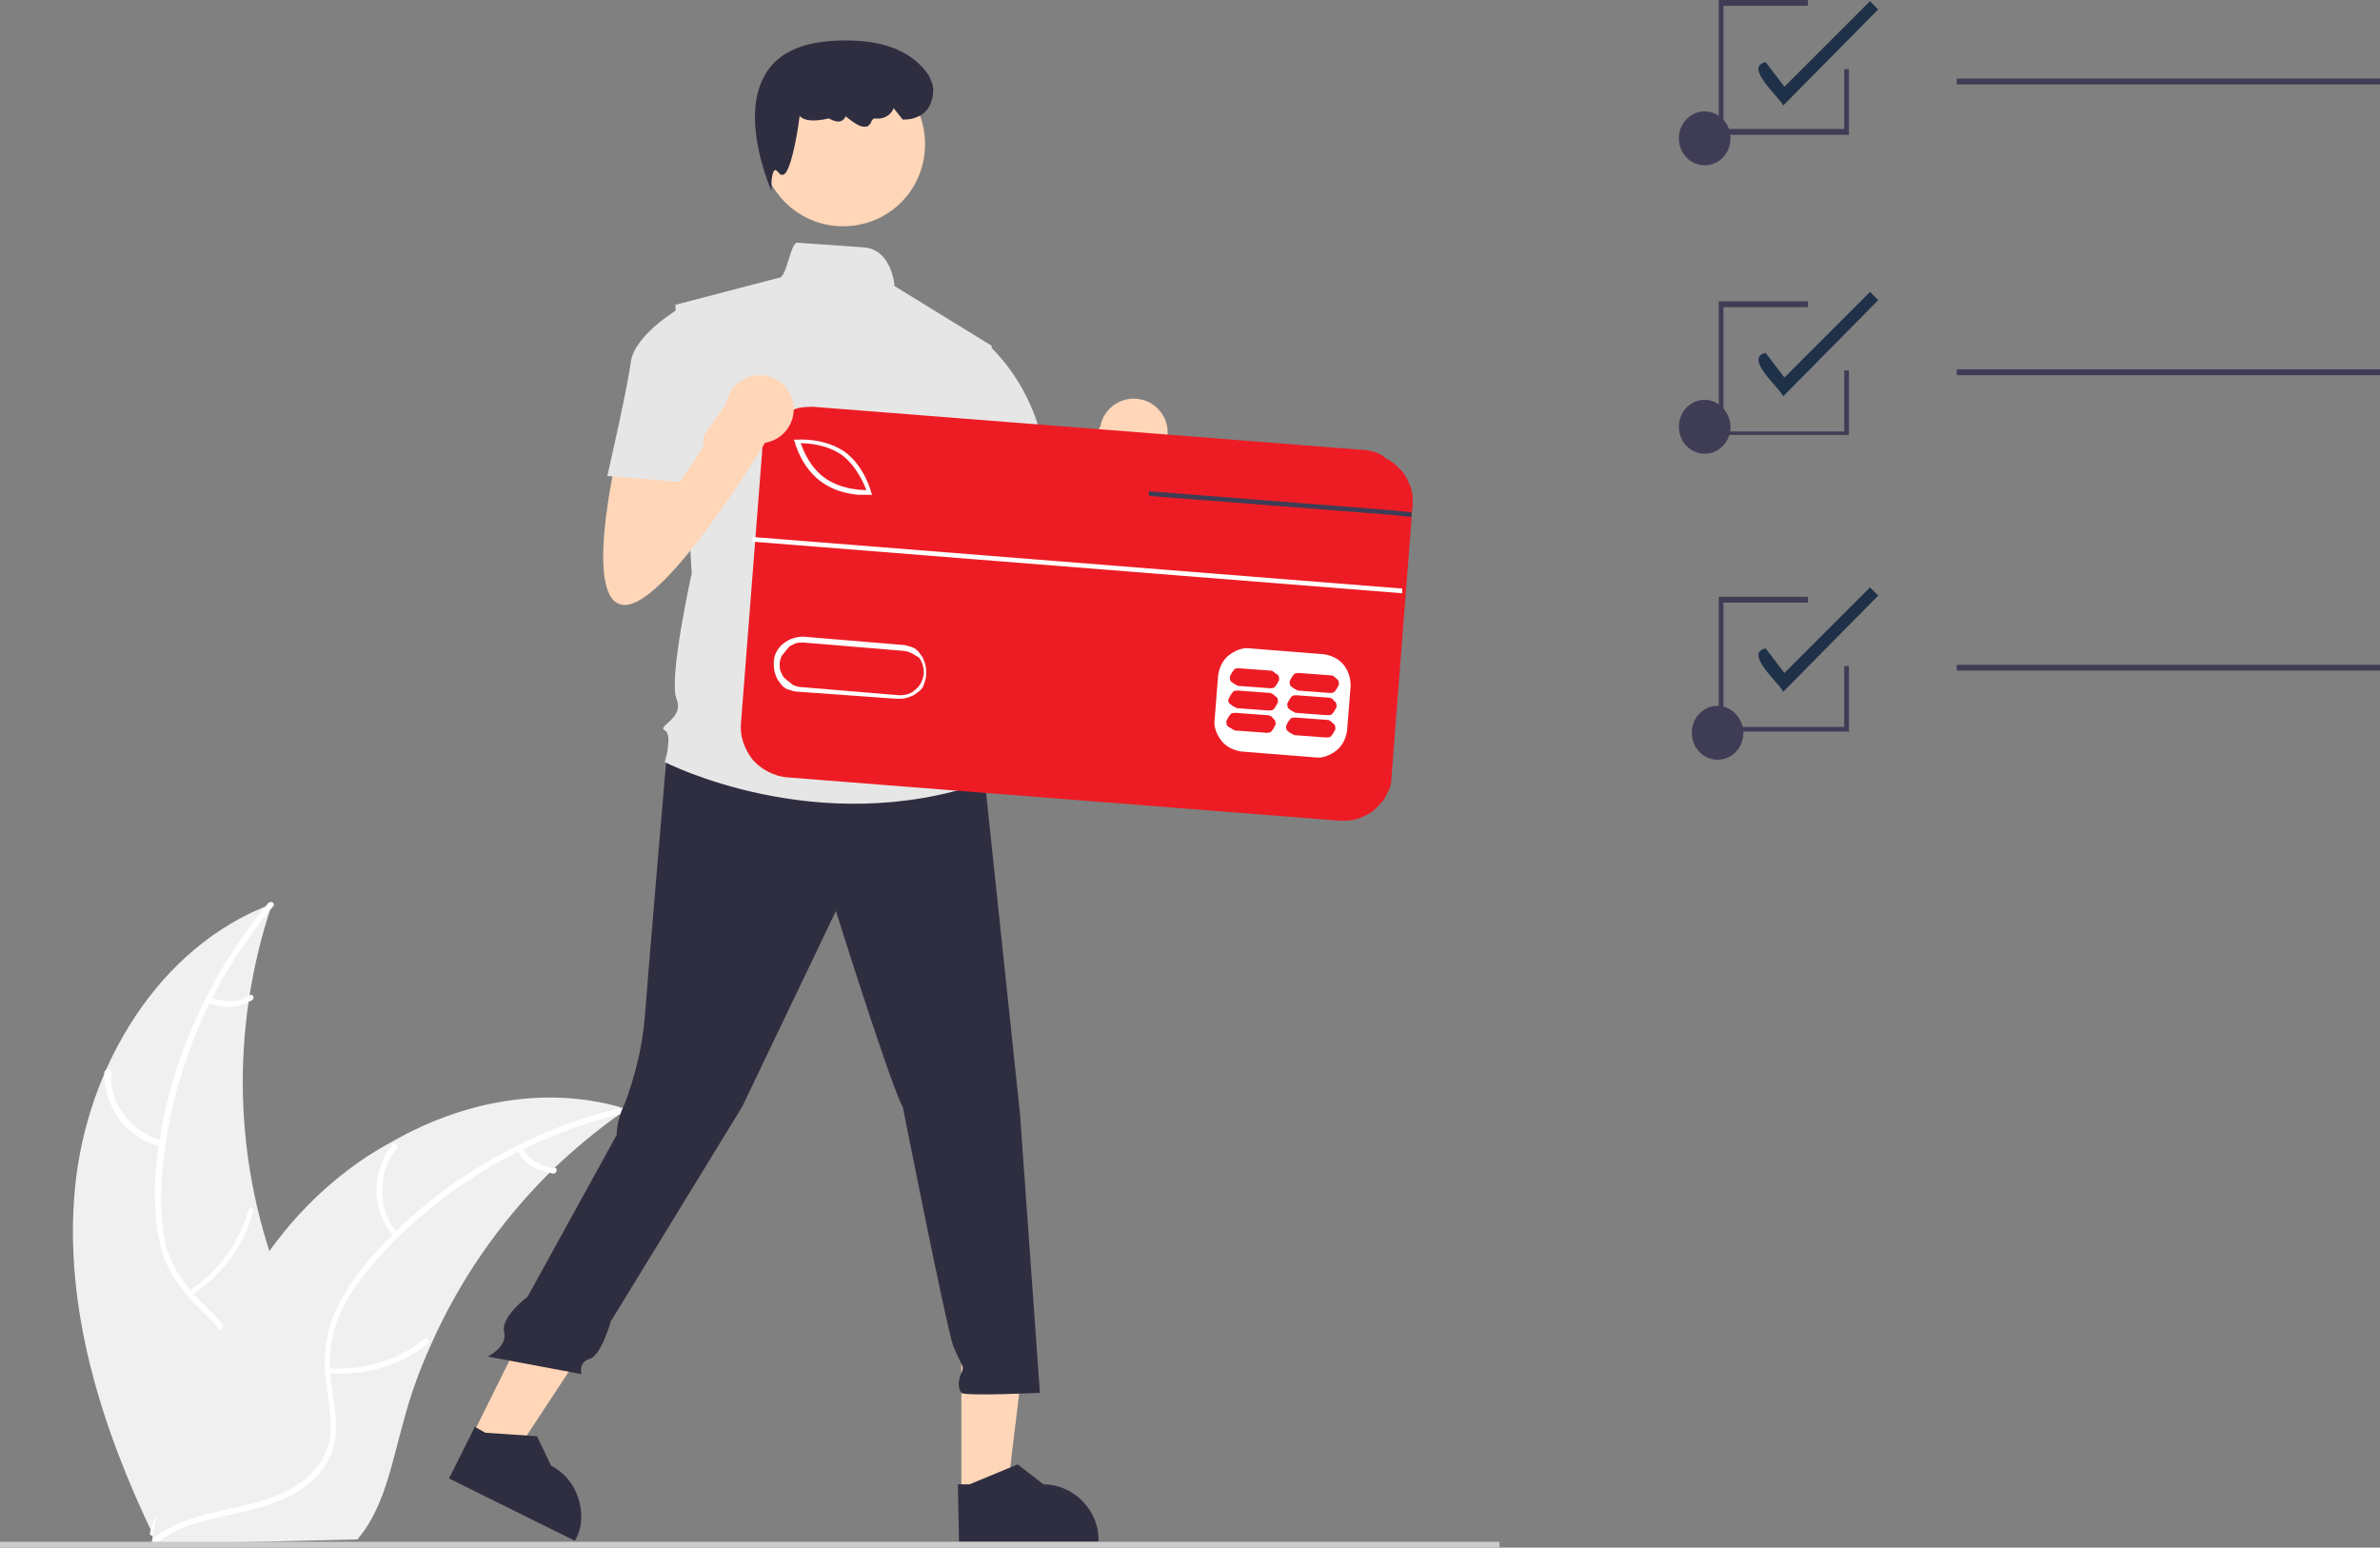
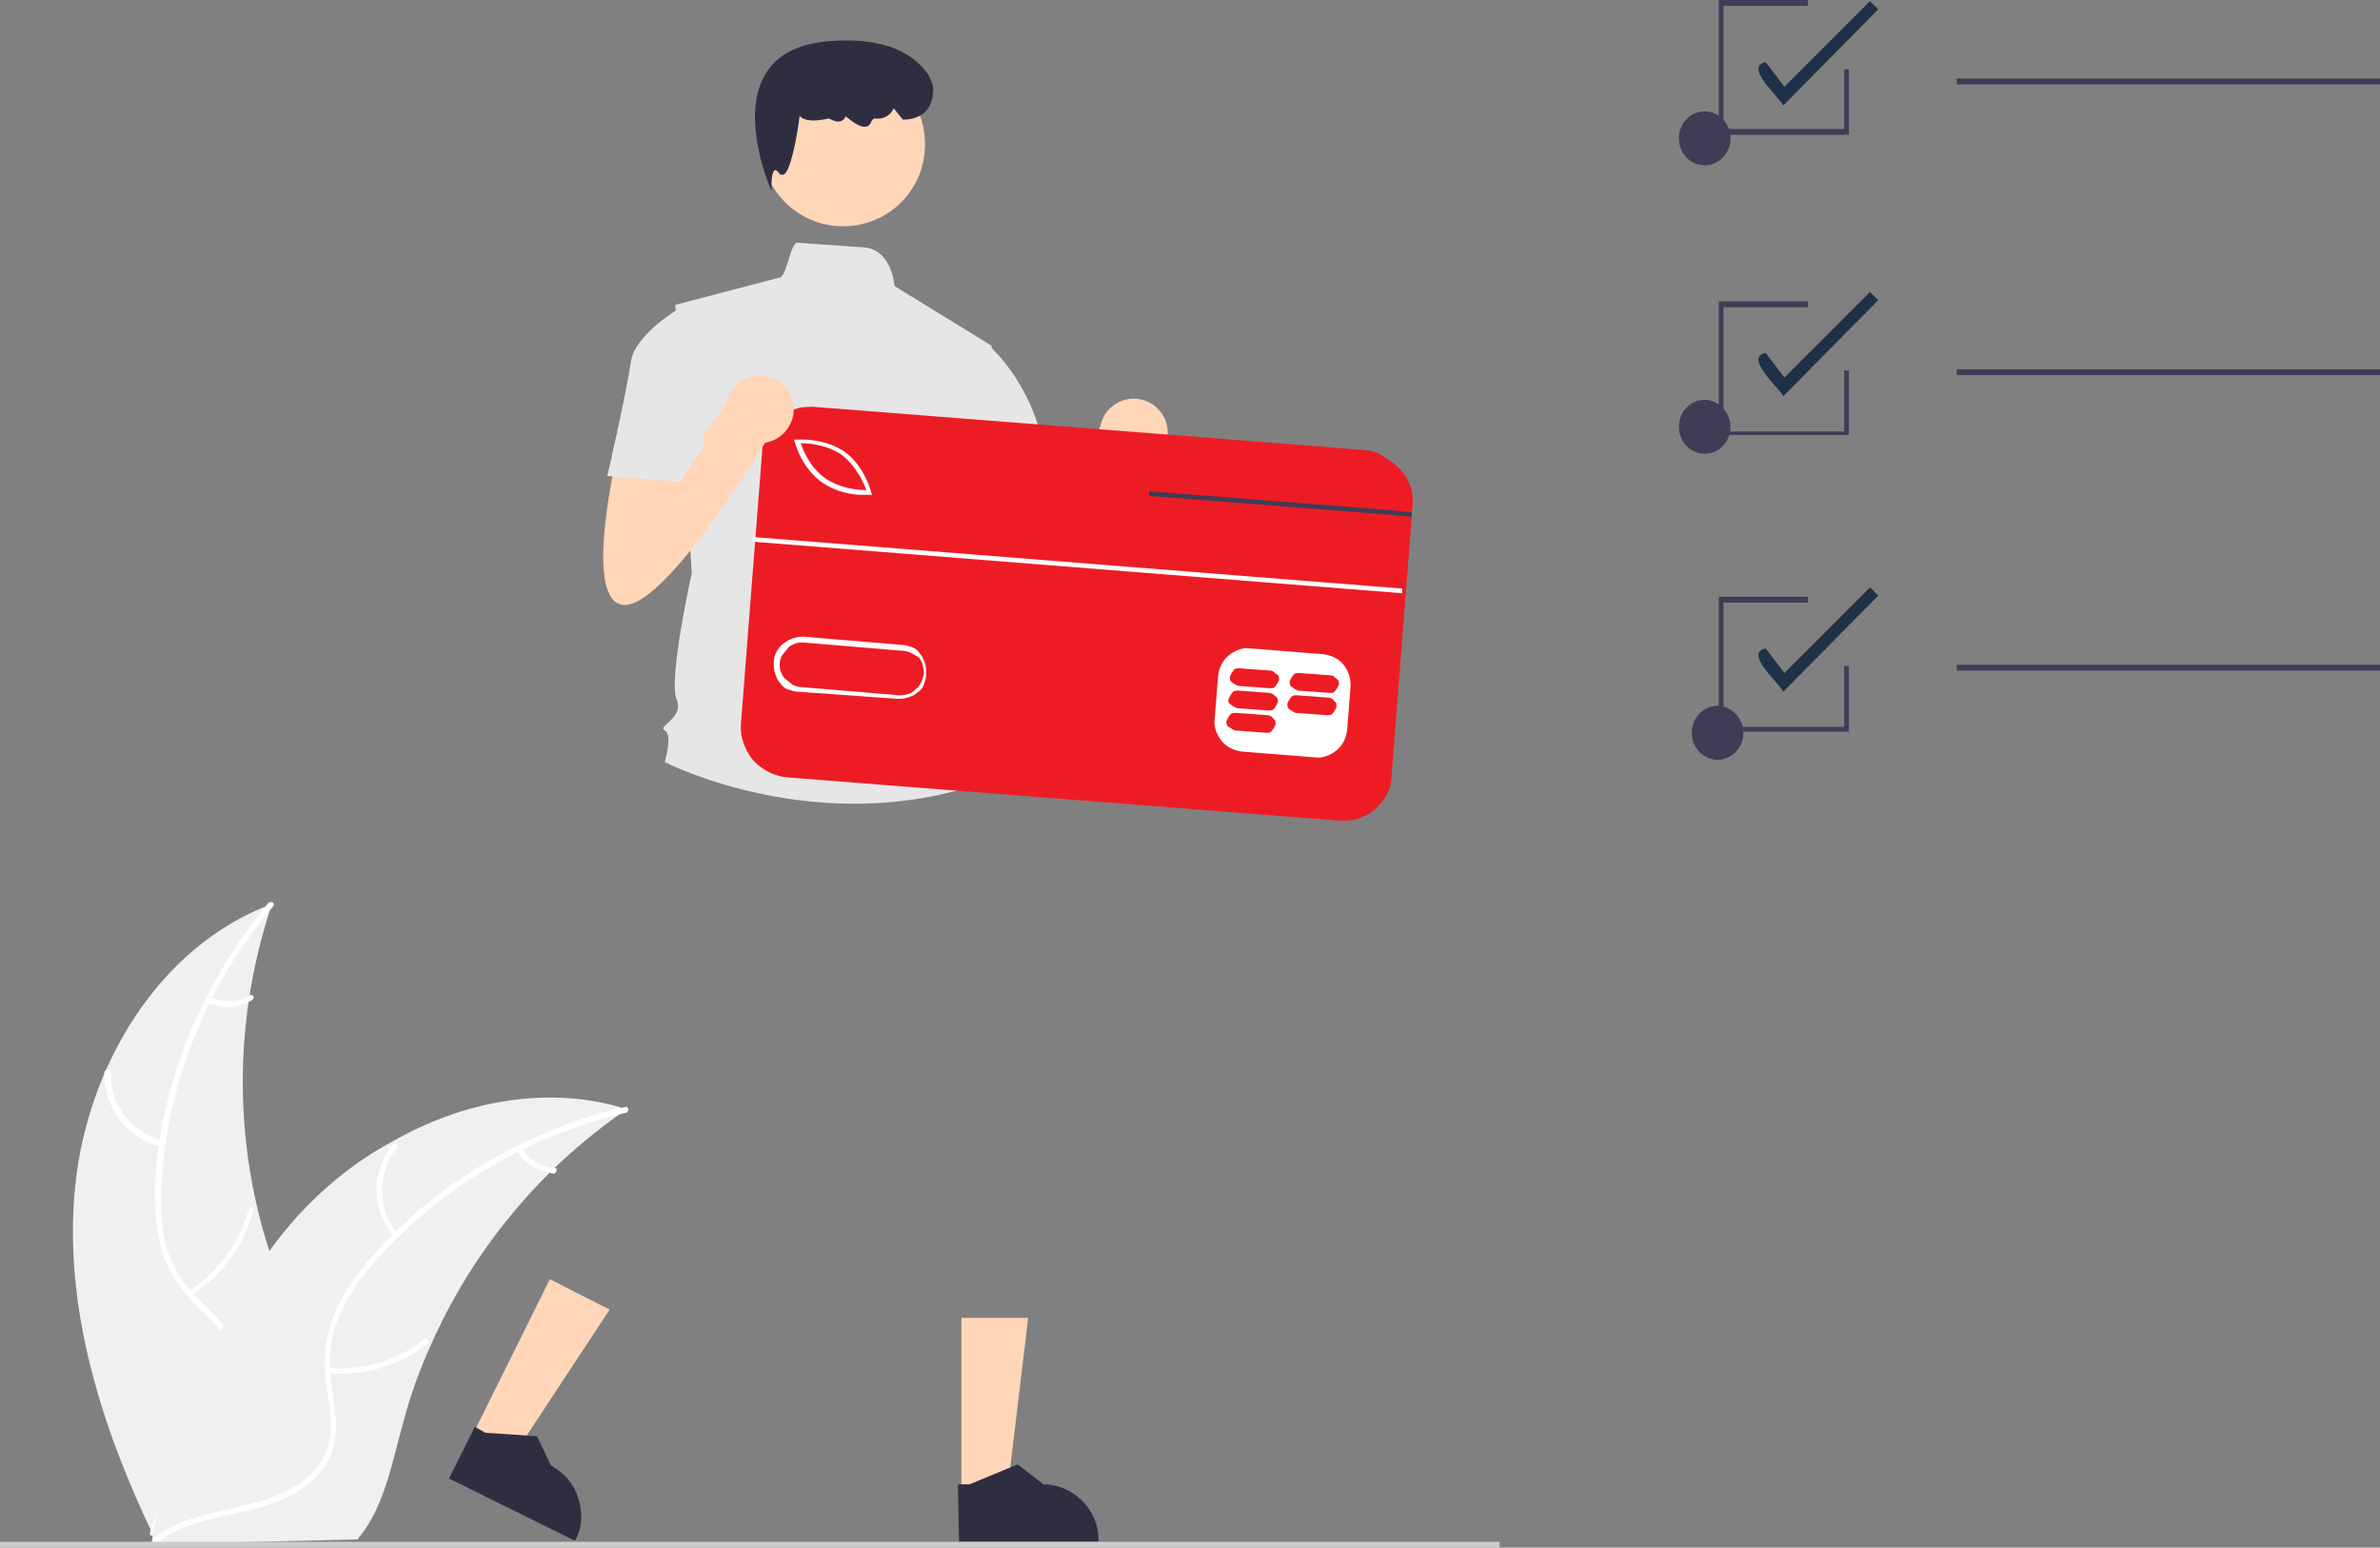
<svg xmlns="http://www.w3.org/2000/svg" version="1.1" id="Слой_1" x="0px" y="0px" width="203px" height="132px" viewBox="0 0 203 132" style="enable-background:new 0 0 203 132;" xml:space="preserve">
  <rect x="0" y="0" width="203" height="132" fill="#808080" stroke="none" />
  <style type="text/css">
	.st0{fill:#F0F0F0;}
	.st1{fill:#FFFFFF;}
	.st2{fill:#1e3148;}
	.st3{fill:#3F3D56;}
	.st4{fill:#FFD6B8;}
	.st5{fill:#2F2E41;}
	.st6{fill:#CCCCCC;}
	.st7{fill:#E6E6E6;}
	.st8{fill:#ed1c24;}
</style>
  <g>
    <g>
      <path class="st0" d="M6.4,101.3c1-10.3,7.1-20.6,16.8-24.2c-3.6,10.7-3.3,22.3,0.9,32.7c1.6,4,3.8,8.3,2.5,12.5    c-0.8,2.6-2.9,4.6-5.3,5.9c-2.4,1.3-5,1.9-7.6,2.6l-0.5,0.4C8.7,121.9,5.4,111.6,6.4,101.3z" />
      <path class="st1" d="M23.3,77.3c-5.5,6.5-8.9,14.7-9.5,23.2c-0.1,1.8-0.1,3.7,0.3,5.5c0.4,1.7,1.4,3.3,2.6,4.6    c1.2,1.2,2.5,2.3,3.3,3.8c0.9,1.6,1,3.3,0.4,5c-0.7,2.1-2,3.8-3.4,5.4c-1.5,1.8-3.2,3.6-3.8,6c-0.1,0.3-0.5,0.2-0.4-0.1    c1.1-4.1,4.9-6.5,6.7-10.2c0.8-1.7,1.1-3.7,0.3-5.5c-0.8-1.6-2.1-2.7-3.3-3.9c-1.2-1.3-2.2-2.7-2.7-4.4c-0.5-1.8-0.6-3.6-0.6-5.5    c0.2-4.1,1.1-8.2,2.6-12.1c1.7-4.4,4.1-8.5,7.1-12.1C23.2,76.8,23.5,77.1,23.3,77.3L23.3,77.3z" />
      <path class="st1" d="M13.8,97.8c-1.4-0.3-2.7-1.1-3.6-2.3c-0.9-1.2-1.3-2.6-1.3-4c0-0.1,0-0.1,0.1-0.2c0,0,0.1-0.1,0.2-0.1    c0.1,0,0.1,0,0.2,0.1c0,0,0.1,0.1,0.1,0.2c-0.1,1.3,0.3,2.7,1.2,3.7c0.8,1.1,2,1.8,3.3,2.1C14.3,97.4,14.1,97.8,13.8,97.8z" />
      <path class="st1" d="M16.1,110.1c2.5-1.6,4.3-4.1,5.1-6.9c0.1-0.3,0.5-0.2,0.4,0.1c-0.8,3-2.7,5.5-5.3,7.2    C16.1,110.6,15.8,110.2,16.1,110.1z" />
      <path class="st1" d="M18,85.1c0.5,0.2,1.1,0.3,1.7,0.3c0.6,0,1.1-0.2,1.6-0.5c0.2-0.2,0.5,0.2,0.2,0.4c-0.5,0.3-1.1,0.5-1.8,0.6    c-0.6,0-1.3-0.1-1.8-0.3c-0.1,0-0.1-0.1-0.1-0.1c0-0.1,0-0.1,0-0.2c0-0.1,0.1-0.1,0.1-0.1C17.8,85.1,17.9,85.1,18,85.1L18,85.1z" />
      <path class="st0" d="M53.4,94.7c-0.2,0.1-0.3,0.2-0.5,0.3c-2,1.4-3.9,3-5.7,4.7c-0.1,0.1-0.3,0.3-0.4,0.4    c-4.2,4.2-7.6,9.1-10,14.5c-1,2.2-1.8,4.4-2.4,6.7c-0.9,3.2-1.5,6.6-3.3,9.2c-0.2,0.3-0.4,0.5-0.6,0.8l-16.8,0.4    c0,0-0.1,0-0.1-0.1l-0.7,0c0-0.1,0.1-0.2,0.1-0.4c0-0.1,0-0.1,0-0.2c0,0,0-0.1,0-0.1c0,0,0,0,0,0c0,0,0-0.1,0-0.1    c0.2-0.7,0.3-1.4,0.5-2.1c0,0,0,0,0,0c1.2-5.3,2.9-10.5,5.4-15.3c0.1-0.1,0.1-0.3,0.2-0.4c1.1-2.2,2.4-4.2,3.8-6.2    c0.8-1.1,1.6-2.1,2.5-3.1c2.3-2.5,5-4.7,8-6.3c5.9-3.4,12.9-4.8,19.4-3C53.1,94.6,53.3,94.6,53.4,94.7z" />
      <path class="st1" d="M53.4,94.9c-8.2,1.9-15.9,6.4-21.5,12.8c-1.2,1.4-2.3,2.9-3,4.6c-0.7,1.7-0.9,3.5-0.7,5.3    c0.2,1.7,0.6,3.3,0.4,5c-0.2,1.8-1.2,3.2-2.7,4.3c-1.8,1.2-3.9,1.8-5.9,2.2c-2.3,0.5-4.7,1-6.6,2.5c-0.2,0.2-0.5-0.2-0.3-0.4    c3.3-2.6,7.8-2.2,11.5-4.1c1.7-0.9,3.1-2.3,3.5-4.2c0.3-1.7-0.1-3.4-0.3-5.1c-0.2-1.8-0.1-3.5,0.5-5.2c0.6-1.7,1.7-3.3,2.8-4.7    c2.7-3.2,5.8-5.9,9.3-8.1c4-2.5,8.4-4.4,13-5.4C53.6,94.4,53.7,94.8,53.4,94.9L53.4,94.9z" />
      <path class="st1" d="M33.6,105.5c-0.9-1.1-1.5-2.5-1.5-3.9c0-1.5,0.5-2.9,1.4-4c0.2-0.2,0.5,0.1,0.4,0.3c-0.9,1-1.3,2.3-1.3,3.7    c0,1.4,0.5,2.7,1.4,3.7C34.1,105.5,33.8,105.7,33.6,105.5z" />
      <path class="st1" d="M28,116.7c2.9,0.2,5.9-0.6,8.2-2.5c0.2-0.2,0.5,0.2,0.3,0.4c-2.4,1.9-5.5,2.8-8.5,2.5    C27.6,117.1,27.7,116.7,28,116.7L28,116.7z" />
      <path class="st1" d="M44.5,97.9c0.3,0.5,0.7,0.9,1.2,1.2s1,0.5,1.6,0.5c0.3,0,0.2,0.5-0.1,0.5c-0.6-0.1-1.2-0.3-1.8-0.6    c-0.5-0.3-1-0.8-1.3-1.4c0,0,0-0.1,0-0.2c0-0.1,0-0.1,0.1-0.1c0,0,0.1-0.1,0.2,0C44.4,97.8,44.4,97.9,44.5,97.9z" />
      <path class="st2" d="M152.1,9c-0.3-0.7-3.4-3.3-1.5-3.7l1.6,2.1l7.3-7.3l0.7,0.7L152.1,9z" />
      <path class="st2" d="M152.1,33.8c-0.3-0.7-3.4-3.3-1.5-3.7l1.6,2.1l7.3-7.3l0.7,0.7L152.1,33.8z" />
      <path class="st2" d="M152.1,59c-0.3-0.7-3.4-3.3-1.5-3.7l1.6,2.1l7.3-7.3l0.7,0.7L152.1,59z" />
      <path class="st3" d="M145.4,38.7c1.2,0,2.2-1,2.2-2.3c0-1.2-1-2.3-2.2-2.3c-1.2,0-2.2,1-2.2,2.3C143.2,37.7,144.2,38.7,145.4,38.7    z" />
      <path class="st3" d="M145.4,14.1c1.2,0,2.2-1,2.2-2.3s-1-2.3-2.2-2.3c-1.2,0-2.2,1-2.2,2.3S144.2,14.1,145.4,14.1z" />
      <path class="st3" d="M203,6.7h-36.1v0.5H203V6.7z" />
      <path class="st3" d="M146.5,64.8c1.2,0,2.2-1,2.2-2.3c0-1.2-1-2.3-2.2-2.3c-1.2,0-2.2,1-2.2,2.3C144.3,63.8,145.3,64.8,146.5,64.8    z" />
      <path class="st3" d="M203,31.5h-36.1v0.5H203V31.5z" />
      <path class="st3" d="M203,56.7h-36.1v0.5H203V56.7z" />
      <path class="st3" d="M157.8,62.4h-11.2V50.9h7.6v0.5H147v10.6h10.3v-5.2h0.4V62.4z" />
      <path class="st3" d="M157.8,37.1h-11.2V25.7h7.6v0.5H147v10.6h10.3v-5.2h0.4V37.1z" />
      <path class="st3" d="M157.8,11.5h-11.2V0h7.6v0.5H147V11h10.3V5.9h0.4V11.5z" />
      <path class="st4" d="M84.5,40.9c0,0-3,12.7,0.7,12.7c3.7,0,12.3-14.4,12.3-14.4l-3-3.7l-5.4,7.5l-0.3-3.8L84.5,40.9z" />
      <path class="st4" d="M96.7,39.8c1.6,0,2.9-1.3,2.9-2.9c0-1.6-1.3-2.9-2.9-2.9c-1.6,0-2.9,1.3-2.9,2.9    C93.8,38.5,95.1,39.8,96.7,39.8z" />
      <path class="st4" d="M82,127.4h3.9l1.8-15H82L82,127.4z" />
      <path class="st5" d="M81.8,131.5l11.9,0v-0.2c0-1.2-0.5-2.4-1.4-3.3c-0.9-0.9-2.1-1.4-3.3-1.4h0l-2.2-1.7l-4.1,1.7h-1L81.8,131.5z    " />
      <path class="st4" d="M40.2,122.6l3.5,1.7l8.3-12.6l-5.1-2.6L40.2,122.6z" />
      <path class="st5" d="M38.3,126.1l10.7,5.3l0.1-0.1c0.6-1.1,0.6-2.4,0.2-3.6c-0.4-1.2-1.2-2.1-2.3-2.7h0l-1.2-2.5l-4.4-0.3    l-0.9-0.5L38.3,126.1z" />
      <path class="st6" d="M127.9,131.5H0v0.5h127.9V131.5z" />
-       <path class="st5" d="M56.9,64c0,0-1.6,18.7-1.9,22.7c-0.2,2.5-0.8,5-1.7,7.4c0,0-0.7,1.3-0.7,2.7l-7.6,13.8c0,0-2.3,1.7-2,3    c0.3,1.3-1.4,2.1-1.4,2.1l8,1.5c0,0-0.3-1,0.7-1.3c1-0.3,1.8-3.2,1.8-3.2l11.2-18.3l8-16.7c0,0,4.7,15,5.7,16.7    c0,0,3.7,18.7,4.3,20.4c0.7,1.7,1,1.7,0.7,2.3c-0.3,0.7-0.3,1.3,0,1.7c0.3,0.3,6.7,0,6.7,0L87,95l-3-28.4L68.6,62L56.9,64z" />
      <path class="st4" d="M71.9,19.3c3.9,0,7-3.1,7-7c0-3.9-3.1-7-7-7c-3.9,0-7,3.1-7,7C64.9,16.1,68,19.3,71.9,19.3z" />
      <path class="st7" d="M84.6,29.5l-8.3-5.1c0,0-0.2-3.1-2.6-3.3c-1.2-0.1-3-0.2-5.7-0.4c-0.6,0-0.9,3.1-1.6,3l-8.8,2.3L59,48.9    c0,0-2,9-1.3,10.7c0.7,1.7-1.7,2.3-1,2.7c0.7,0.3,0,2.7,0,2.7s13,6.7,27.3,1.7l-1.3-4.3c0.2-0.6,0.2-1.2,0.1-1.8    c-0.1-0.6-0.4-1.1-0.8-1.6c0,0,1.3-2-0.3-3.7c0,0,0.7-3-1-4.3l-0.3-4.7l1-2.3L84.6,29.5z" />
      <path class="st5" d="M65.8,16.3l-0.2-0.5c0-0.1-2.5-5.9-0.3-9.5c1-1.7,2.9-2.6,5.5-2.8c4.1-0.3,6.9,0.7,8.4,2.9    c0.2,0.4,0.4,0.8,0.4,1.3c0,0.4-0.1,0.9-0.3,1.3c-0.2,0.4-0.5,0.7-0.9,0.9c-0.4,0.2-0.8,0.3-1.3,0.3H77l-0.8-1l0,0.1    c-0.3,0.6-0.9,0.9-1.6,0.8c-0.1,0-0.2,0.1-0.3,0.3c0,0.1-0.1,0.2-0.2,0.3c-0.1,0.1-0.2,0.1-0.3,0.1c-0.5,0.1-1.3-0.6-1.7-0.9    c0,0.1,0,0.2-0.1,0.2c0,0.1-0.1,0.1-0.2,0.2c-0.4,0.2-0.9-0.1-1.1-0.2c-1.3,0.3-2.1,0.2-2.5-0.2c-0.2,1.7-0.8,4.9-1.4,5    c-0.1,0-0.1,0-0.2,0c-0.1,0-0.1-0.1-0.1-0.1c-0.2-0.2-0.3-0.3-0.4-0.3c-0.2,0.1-0.3,0.7-0.3,1.2L65.8,16.3z" />
      <path class="st7" d="M81,29.9l3.3-0.5c2.4,2.3,4,5.3,4.7,8.6c1,5.3,1.3,6.4,1.3,6.4l-8,2L78,37.9L81,29.9z" />
      <path class="st1" d="M66.2,36.8l-2.1,26.1l52.4,4.1l2.1-26.1L66.2,36.8z" />
      <path class="st8" d="M71.8,38.8c-1.3-0.9-2.9-1-3.5-1c0.2,0.6,0.8,2.1,2.1,3c1.3,0.9,2.9,1,3.5,1C73.7,41.3,73.1,39.8,71.8,38.8z" />
      <path class="st8" d="M76.9,55.5l-8.4-0.7c-0.2,0-0.5,0-0.7,0.1c-0.2,0.1-0.5,0.2-0.6,0.4c-0.2,0.2-0.3,0.4-0.5,0.6    c-0.1,0.2-0.2,0.5-0.2,0.7c0,0.2,0,0.5,0.1,0.7c0.1,0.2,0.2,0.5,0.4,0.6c0.2,0.2,0.4,0.3,0.6,0.5c0.2,0.1,0.5,0.2,0.7,0.2l8.4,0.7    c0.5,0,1-0.1,1.4-0.5c0.4-0.3,0.6-0.8,0.7-1.3c0-0.5-0.1-1-0.4-1.4C77.8,55.7,77.4,55.5,76.9,55.5z" />
      <path class="st8" d="M116.6,38.4l-47.2-3.7c-0.5,0-1.1,0-1.6,0.2c-0.5,0.2-1,0.4-1.4,0.8c-0.4,0.4-0.8,0.8-1,1.3    c-0.3,0.5-0.4,1-0.4,1.6l-1.8,23.1c-0.1,1.1,0.3,2.2,1,3.1c0.7,0.8,1.8,1.4,2.9,1.5l47.2,3.7c0.5,0,1.1,0,1.6-0.2    c0.5-0.2,1-0.4,1.4-0.8c0.4-0.4,0.8-0.8,1-1.3c0.3-0.5,0.4-1,0.4-1.6l1.7-21.9l0-0.4l0.1-0.7c0-0.6,0-1.1-0.2-1.6    c-0.2-0.5-0.4-1-0.8-1.4c-0.4-0.4-0.8-0.8-1.3-1C117.7,38.6,117.1,38.5,116.6,38.4z M115.2,58.5l-0.3,3.8    c-0.1,0.7-0.4,1.3-0.9,1.7c-0.5,0.4-1.2,0.7-1.8,0.6l-6.3-0.5c-0.7-0.1-1.3-0.4-1.7-0.9c-0.4-0.5-0.7-1.2-0.6-1.8l0.3-3.8    c0.1-0.7,0.4-1.3,0.9-1.7c0.5-0.4,1.2-0.7,1.8-0.6l6.3,0.5c0.7,0.1,1.3,0.4,1.7,0.9C115,57.2,115.2,57.8,115.2,58.5z M66,56.5    c0-0.6,0.3-1.2,0.8-1.6c0.5-0.4,1.1-0.6,1.7-0.6l8.4,0.7c0.3,0,0.6,0.1,0.9,0.2c0.3,0.1,0.5,0.3,0.7,0.6c0.2,0.2,0.3,0.5,0.4,0.8    c0.1,0.3,0.1,0.6,0.1,0.9c0,0.3-0.1,0.6-0.2,0.9c-0.1,0.3-0.3,0.5-0.6,0.7c-0.2,0.2-0.5,0.3-0.8,0.4c-0.3,0.1-0.6,0.1-0.9,0.1l0,0    L68.1,59c-0.3,0-0.6-0.1-0.9-0.2c-0.3-0.1-0.5-0.3-0.7-0.6c-0.2-0.2-0.3-0.5-0.4-0.8C66,57.1,66,56.8,66,56.5z M67.8,37.7    l-0.1-0.2l0.2,0c0.1,0,2.3-0.2,4.1,1c1.7,1.2,2.3,3.4,2.3,3.5l0.1,0.2l-0.2,0c-0.3,0-0.7,0-1,0c-1.1-0.1-2.1-0.4-3-1    C68.4,40,67.8,37.8,67.8,37.7z" />
      <path class="st8" d="M108.1,61l-2.7-0.2c-0.2,0-0.4,0-0.5,0.2c-0.1,0.1-0.2,0.3-0.3,0.5c0,0.2,0,0.4,0.2,0.5s0.3,0.2,0.5,0.3    l2.7,0.2c0.2,0,0.4,0,0.5-0.2c0.1-0.1,0.2-0.3,0.3-0.5c0-0.2,0-0.4-0.2-0.5C108.5,61.1,108.3,61,108.1,61z" />
-       <path class="st8" d="M113.2,61.4l-2.7-0.2c-0.2,0-0.4,0-0.5,0.2c-0.1,0.1-0.2,0.3-0.3,0.5c0,0.2,0,0.4,0.2,0.5    c0.1,0.1,0.3,0.2,0.5,0.3l2.7,0.2c0.2,0,0.4,0,0.5-0.2c0.1-0.1,0.2-0.3,0.3-0.5c0-0.2,0-0.4-0.2-0.5    C113.5,61.5,113.4,61.4,113.2,61.4z" />
      <path class="st8" d="M108.3,59.1l-2.7-0.2c-0.2,0-0.4,0-0.5,0.2c-0.1,0.1-0.2,0.3-0.3,0.5s0,0.4,0.2,0.5c0.1,0.1,0.3,0.2,0.5,0.3    l2.7,0.2c0.2,0,0.4,0,0.5-0.2c0.1-0.1,0.2-0.3,0.3-0.5c0-0.2,0-0.4-0.2-0.5C108.6,59.2,108.4,59.1,108.3,59.1z" />
      <path class="st8" d="M113.3,59.5l-2.7-0.2c-0.2,0-0.4,0-0.5,0.2c-0.1,0.1-0.2,0.3-0.3,0.5c0,0.2,0,0.4,0.2,0.5    c0.1,0.1,0.3,0.2,0.5,0.3l2.7,0.2c0.2,0,0.4,0,0.5-0.2c0.1-0.1,0.2-0.3,0.3-0.5c0-0.2,0-0.4-0.2-0.5    C113.7,59.6,113.5,59.5,113.3,59.5z" />
      <path class="st8" d="M108.4,57.2l-2.7-0.2c-0.2,0-0.4,0-0.5,0.2c-0.1,0.1-0.2,0.3-0.3,0.5c0,0.2,0,0.4,0.2,0.5    c0.1,0.1,0.3,0.2,0.5,0.3l2.7,0.2c0.2,0,0.4,0,0.5-0.2c0.1-0.1,0.2-0.3,0.3-0.5c0-0.2,0-0.4-0.2-0.5S108.6,57.2,108.4,57.2z" />
      <path class="st8" d="M113.5,57.6l-2.7-0.2c-0.2,0-0.4,0-0.5,0.2c-0.1,0.1-0.2,0.3-0.3,0.5c0,0.2,0,0.4,0.2,0.5    c0.1,0.1,0.3,0.2,0.5,0.3l2.7,0.2c0.2,0,0.4,0,0.5-0.2c0.1-0.1,0.2-0.3,0.3-0.5c0-0.2,0-0.4-0.2-0.5    C113.8,57.7,113.7,57.6,113.5,57.6z" />
      <path class="st1" d="M64.2,45.8l0,0.4l55.4,4.4l0-0.4L64.2,45.8z" />
      <path class="st3" d="M120.4,43.7l0,0.4l-1.9-0.2l-20.5-1.6l0-0.4l20.5,1.6L120.4,43.7z" />
      <path class="st4" d="M52.6,38.9c0,0-3,12.7,0.7,12.7c3.7,0,12.3-14.4,12.3-14.4l-3-3.7L57.3,41L57,37.2L52.6,38.9z" />
      <path class="st4" d="M64.8,37.8c1.6,0,2.9-1.3,2.9-2.9c0-1.6-1.3-2.9-2.9-2.9c-1.6,0-2.9,1.3-2.9,2.9    C61.9,36.5,63.2,37.8,64.8,37.8z" />
      <path class="st7" d="M60.1,28.2l-2-2c0,0-4,2.3-4.3,4.7c-0.3,2.3-2,9.7-2,9.7l6.2,0.5l2-3L60.1,28.2z" />
    </g>
  </g>
</svg>